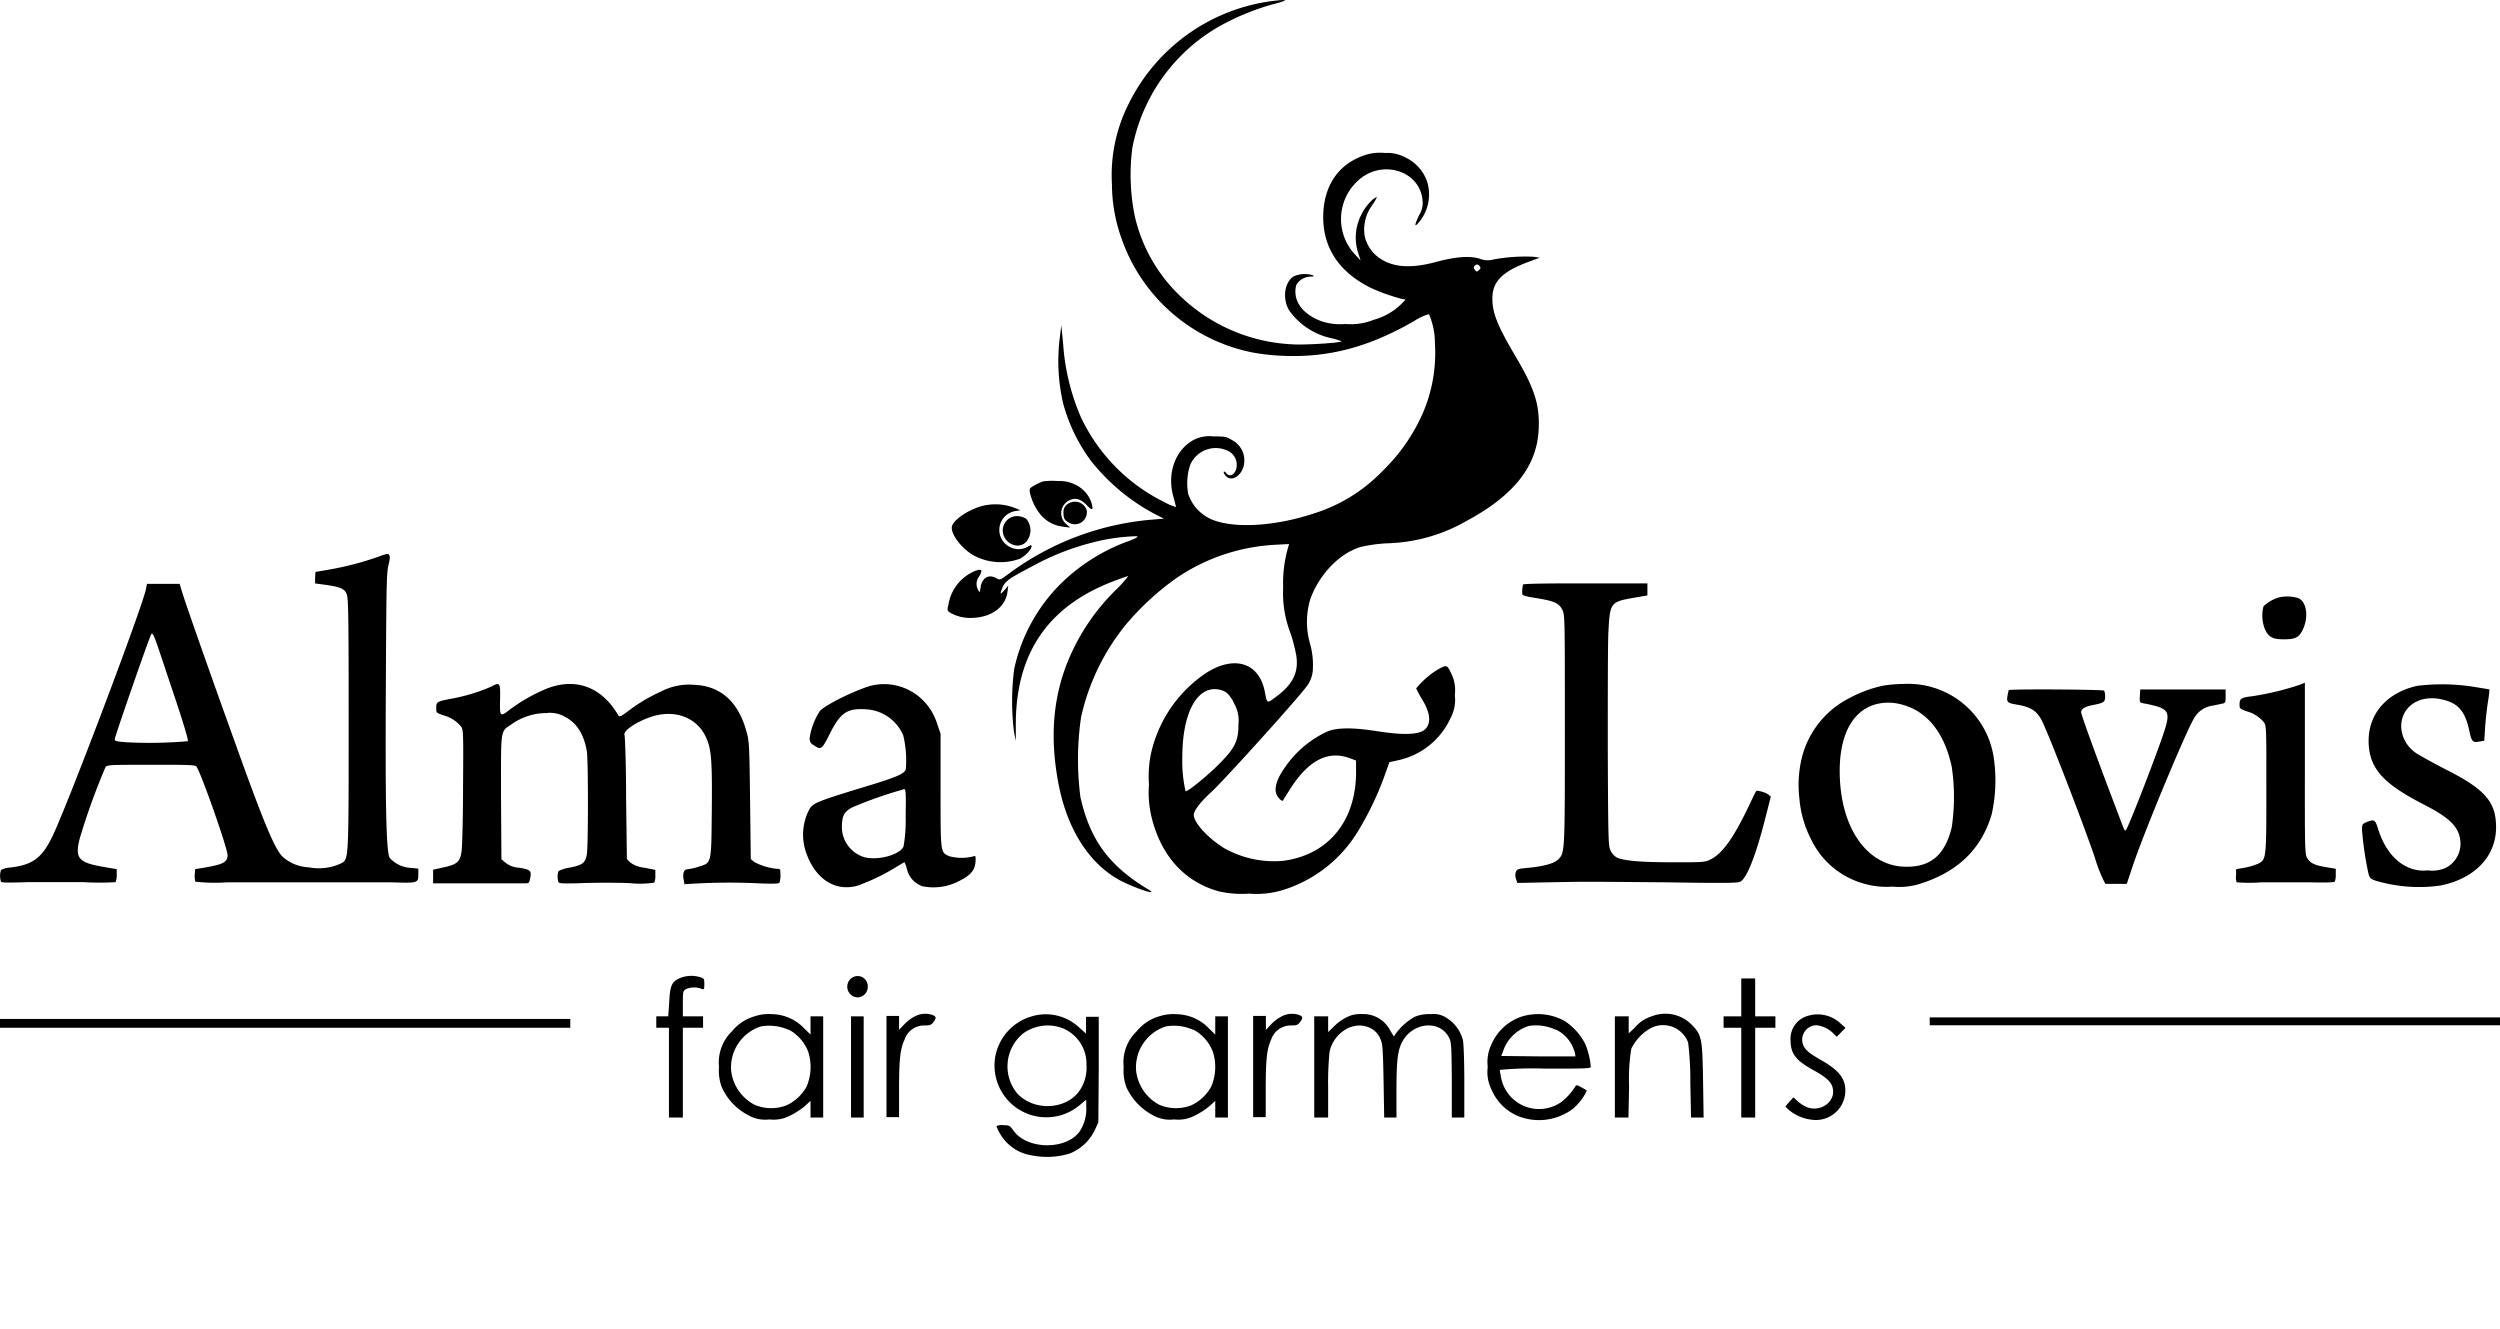
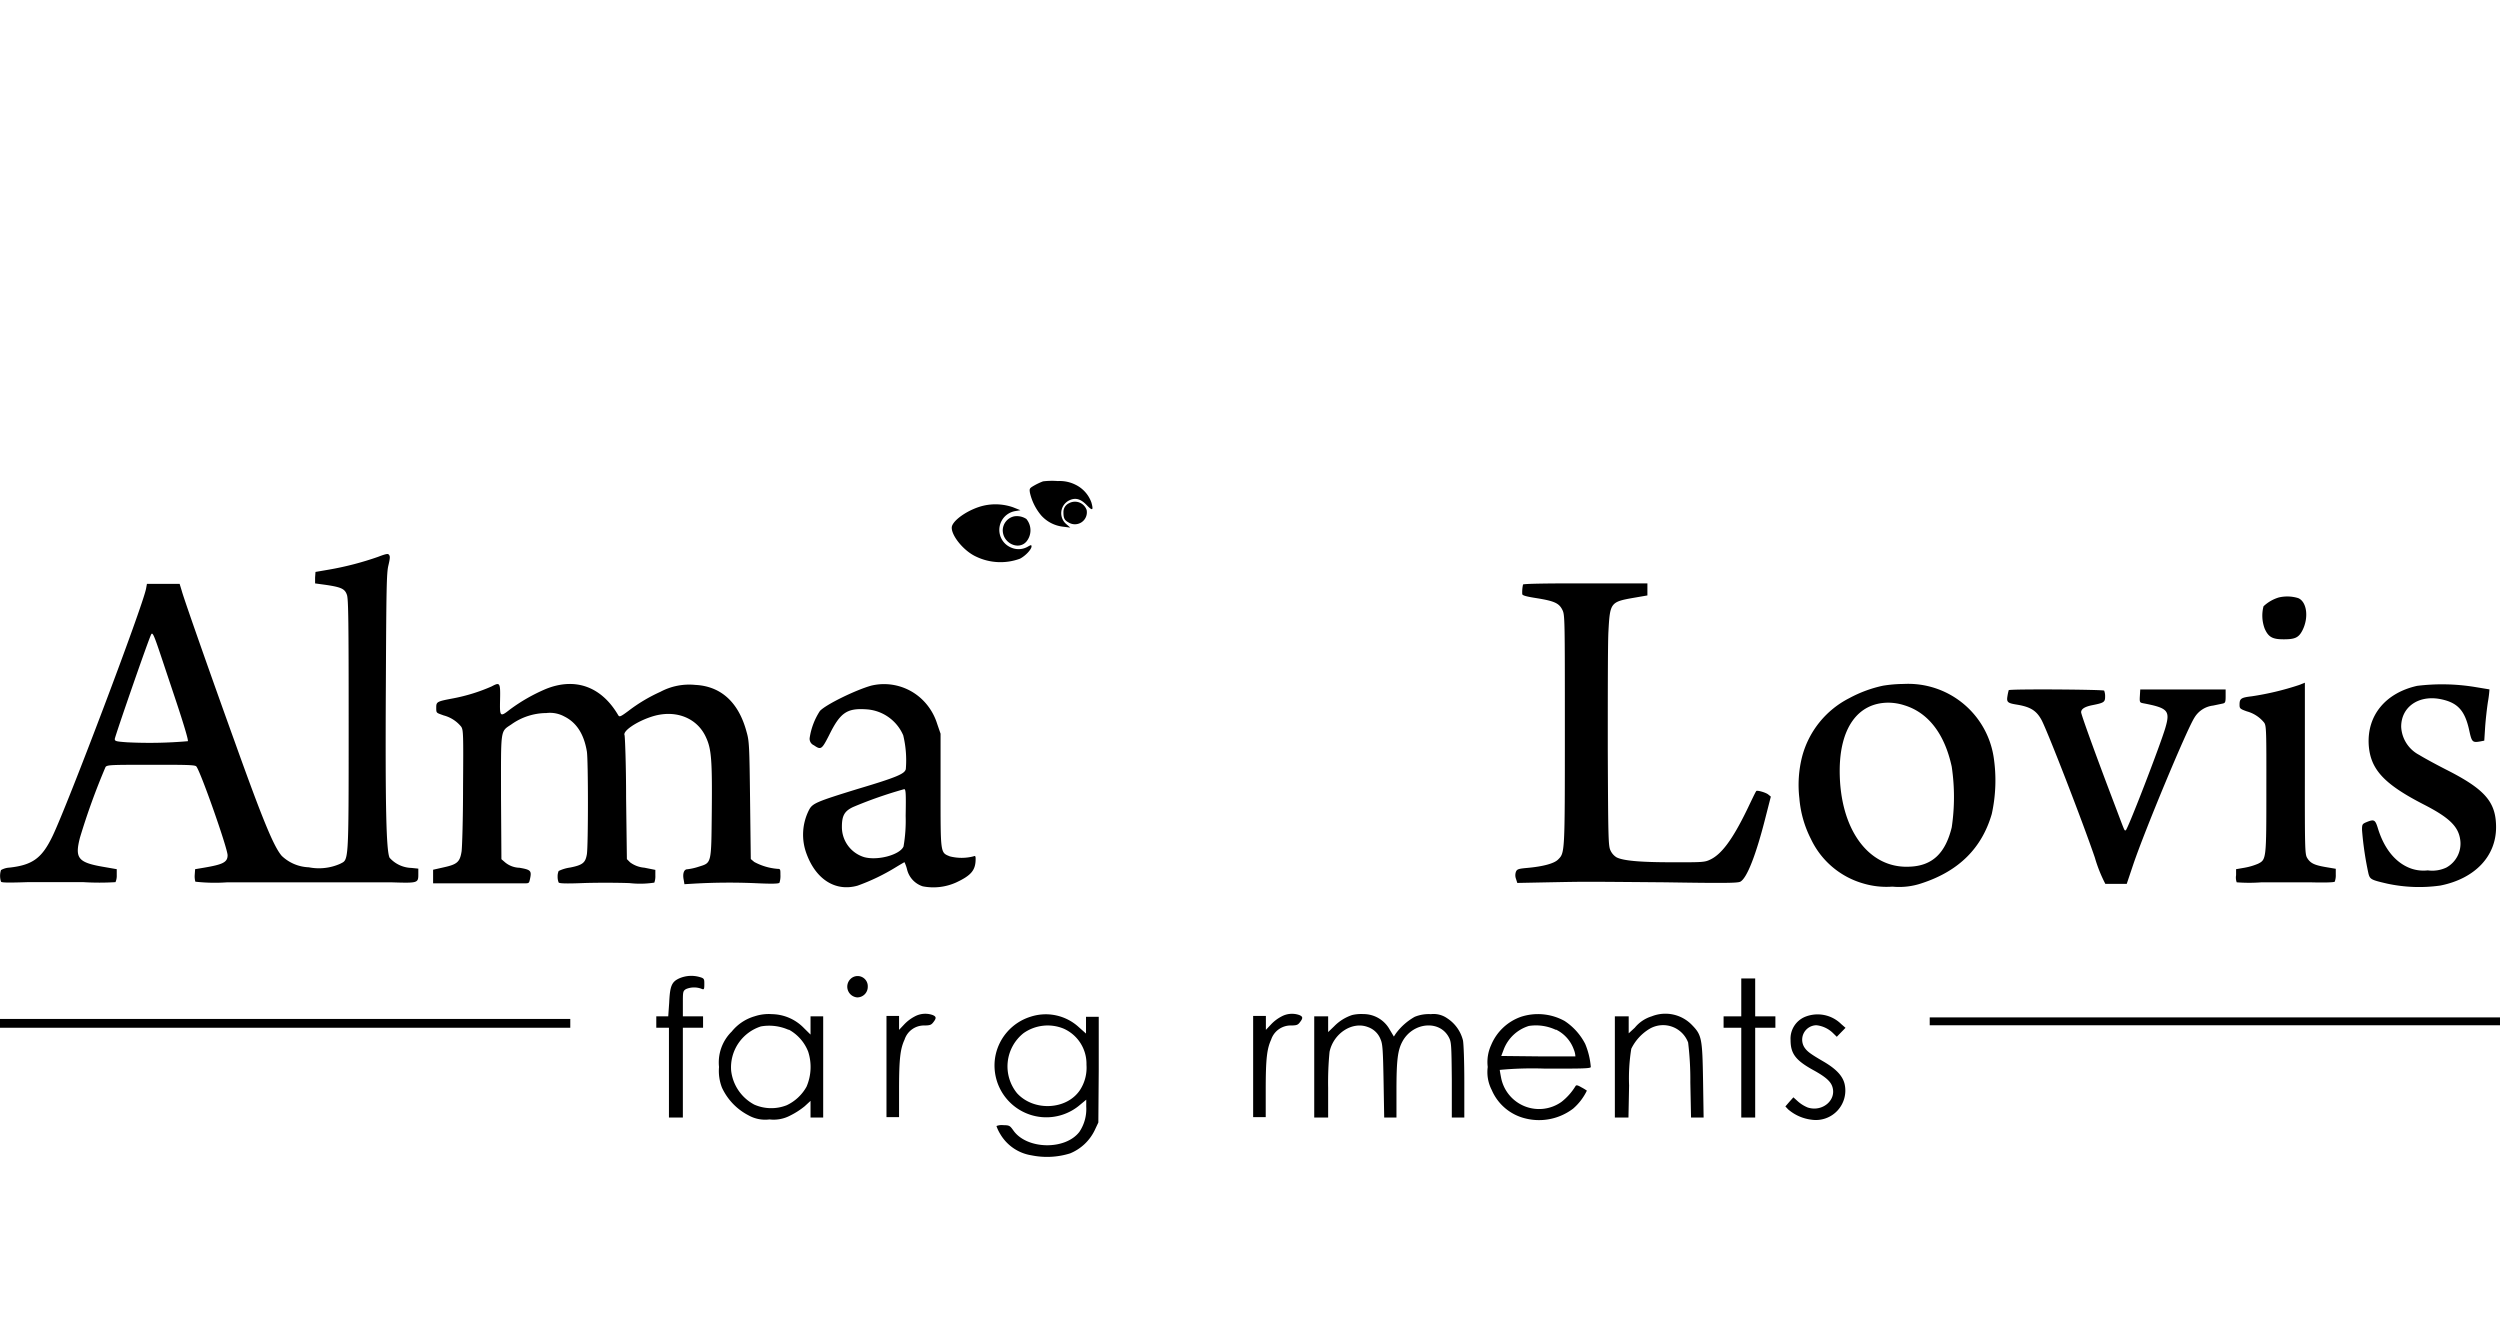
<svg xmlns="http://www.w3.org/2000/svg" id="Ebene_1" data-name="Ebene 1" viewBox="0 0 318 169">
  <title>alma-und-lovis-logo</title>
-   <path d="M161.69.15A23.76,23.76,0,0,0,143.57,13.2a20.1,20.1,0,0,0-2.13,10.25,20.58,20.58,0,0,0,1.17,6.75A22.22,22.22,0,0,0,159.4,44.85a27.83,27.83,0,0,0,3.78.41c5.81.25,10.94-1.1,16.71-4.43a6.76,6.76,0,0,1,1.87-.87,9.1,9.1,0,0,1,.76,3.69,19.31,19.31,0,0,1-1.89,9.67,23.27,23.27,0,0,1-4.74,6.56A20.69,20.69,0,0,1,167,65.35c-4.45,1.46-9.15,1.85-12.06,1a5.41,5.41,0,0,1-3.8-3.52,7.54,7.54,0,0,1,.24-3.66,3.53,3.53,0,0,1,5-1.72,1.93,1.93,0,0,1,.93,1.72c0,1-.79,1.66-1.29,1.05-.32-.39-.51-.27-.24.14.81,1.23,2.5,0,2.5-1.75A2.91,2.91,0,0,0,156.76,56c-.75-.45-.88-.49-2.41-.49a4.48,4.48,0,0,0-2.36.37c-2.45,1.21-3.59,4.25-2.74,7.29.18.66.34,1.26.34,1.32a6,6,0,0,1-1.42-.59A22.93,22.93,0,0,1,137.46,53a28.29,28.29,0,0,1-2.23-9.28L135,41.38l-.21,1.69a24,24,0,0,0,.45,8.28,22.08,22.08,0,0,0,3.46,7.18,25.73,25.73,0,0,0,8.2,6.86l1.14.58-1.53.13A35.5,35.5,0,0,0,128.29,73c-1.09.8-1.11.8-1.56.55-1-.58-1.86,0-2,1.19-.1.66-.1.67-.31.3a1.54,1.54,0,0,1,.11-1.69c.53-.87.37-1.06-.59-.69a5.61,5.61,0,0,0-3.28,4.14c-.18.77-.18.86.09,1.07a5.12,5.12,0,0,0,2.72.73c2.54,0,4.44-1.34,4.68-3.32l.1-.78-.48.56c-.57.64-.61.58-.26-.31s1-1.25,4.09-2.88A32.09,32.09,0,0,1,139,69a24.17,24.17,0,0,1,5.5-.79c.39,0,.24.15-.9.6A23.86,23.86,0,0,0,135,74.18a21.74,21.74,0,0,0-6,10.95,31.89,31.89,0,0,0,0,8.11l.21,1,0-2.33c.08-9,4.23-14.93,12.64-18.06.85-.32,1.61-.58,1.67-.58a15.65,15.65,0,0,1-1.64,1.82A27.08,27.08,0,0,0,136.32,83c-2.33,5-2.88,10.49-1.67,16.74,1.12,5.84,4,10.28,8,12.34,2,1,4.85,1.92,3.42,1.06-5-3-7.43-6.32-8.64-11.75a37.13,37.13,0,0,1,.08-10.15,28.39,28.39,0,0,1,5.81-11.92,34.72,34.72,0,0,1,6.35-5.81,24.57,24.57,0,0,1,12.47-4.21l1.83-.1-.11.39a16.21,16.21,0,0,0-.64,5.13,14.15,14.15,0,0,0,1,6,25.14,25.14,0,0,1,.64,2.51c.39,2.16-.34,3.74-2.41,5.3-1.37,1-1.24,1.09-1.59-.66-.76-3.66-4-4.57-7.6-2.16a16.72,16.72,0,0,0-6.69,9.47,13.93,13.93,0,0,0-.42,4.59,13.38,13.38,0,0,0,.42,4.53c1.27,4.75,4.23,7.92,8.5,9.09a13.51,13.51,0,0,0,3.84.28,11.52,11.52,0,0,0,4.25-.45,17.1,17.1,0,0,0,9.65-7.61,39.27,39.27,0,0,0,3.29-6.89l.63-1.77,1.22-.27a9.55,9.55,0,0,0,6.57-5.36,4.85,4.85,0,0,0,.53-2.91,4.76,4.76,0,0,0-.47-2.78c-.53-1.11-.56-1.11-1.85-.37a11.06,11.06,0,0,0-2.59,2.3,11,11,0,0,0,.71,1.32c1.06,1.72,1.22,3,.5,3.81s-2.88.84-6.24.31c-3-.47-4.94-.45-6.16,0a13.21,13.21,0,0,0-5.47,4.56c-1.31,1.82-1.56,3.19-.77,4,.22.24.43.37.48.27s.5-.8,1-1.6c2.3-3.53,4.7-4.77,7.42-3.82l.88.33,0,1.75c-.11,6.06-3.59,10.23-9.2,11a12.89,12.89,0,0,1-7.55-1.59c-2.07-1.27-3.89-3.25-3.89-4.25,0-.56.92-1.72,2.33-3s11.47-12.4,12.15-13.52A3.77,3.77,0,0,0,167,85a9.74,9.74,0,0,0-.33-3,10.07,10.07,0,0,1,0-5.79c1.14-3.16,3.73-5.84,6.39-6.63a18.92,18.92,0,0,1,3.63-.48,21.33,21.33,0,0,0,9.7-2.75c6.13-3.27,9.11-7,9.33-11.73.15-3.1-.51-5.16-2.89-9.2s-3-5.6-3-7.43c0-2.22,1.27-3.48,4.81-4.76l1.22-.45-.78-.12A22.17,22.17,0,0,0,190,33a2.74,2.74,0,0,1-1.8-.1c-1.27-.38-3.06-.25-5.54.42-3.31.9-5.69.69-7.43-.67a4.59,4.59,0,0,1-1.65-2.67,5.24,5.24,0,0,1,1-3.93,5,5,0,0,0,.57-1,2.3,2.3,0,0,0-.73.51,6.47,6.47,0,0,0-1.27,1.77,6.34,6.34,0,0,0-.4,4.81l.32,1-.85-.92a6.6,6.6,0,0,1,.42-9.15c2.94-2.87,7.91-1.47,8.3,2.34a2.91,2.91,0,0,1-.42,1.94c-.61,1.3-.63,1.6-.1,1a5.49,5.49,0,0,0,1.06-5.4,5.38,5.38,0,0,0-2.7-2.92,4.91,4.91,0,0,0-2.6-.57,6.06,6.06,0,0,0-2.59.28c-3.2,1.08-5.05,3.62-5.26,7.24-.23,4.25,1.81,7.53,6,9.62a23.85,23.85,0,0,0,3.91,1.4l.55.11-.55.57a8.05,8.05,0,0,1-3.51,2,7.83,7.83,0,0,1-3.62.53,7.47,7.47,0,0,1-3-.34c-2-.75-3.19-2-3.32-3.49a2.8,2.8,0,0,1,.13-1.2,2.22,2.22,0,0,1,1.77-1c.42,0,.5-.05.32-.16a3.54,3.54,0,0,0-2.41.11c-1.21.71-1.51,2.81-.64,4.32a8.87,8.87,0,0,0,5.43,3.58,7,7,0,0,1,1.24.38c.19.18-4.68.5-6.19.39a22,22,0,0,1-14.08-5.92,20.31,20.31,0,0,1-6-10.31,26.44,26.44,0,0,1-.33-8.74,22.74,22.74,0,0,1,11.84-15.9A31.13,31.13,0,0,1,161.93.54C164,0,163.94-.14,161.69.15Zm26.5,33.69c.18.19.17.29-.06.51s-.29.26-.5,0-.19-.37-.06-.53S188,33.53,188.19,33.84ZM156,88.09a4.11,4.11,0,0,1,1,1.43,4.31,4.31,0,0,1,.53,2.61c0,2-.38,2.85-2,4.58s-4.64,4.18-4.73,3.91a17.11,17.11,0,0,1-.41-4.29c0-5.44,1.74-8.88,4.36-8.66A2.65,2.65,0,0,1,156,88.09Z" />
  <path d="M132.67,61.23a8.17,8.17,0,0,0-1.09.51c-.63.36-.66.41-.57.95a6.82,6.82,0,0,0,1.43,2.87A4.38,4.38,0,0,0,135.26,67l.88.11-.53-.46a1.82,1.82,0,0,1,.39-3c.79-.38,1.45-.21,2.23.6s.86.63.6-.32a4,4,0,0,0-2-2.26,4.49,4.49,0,0,0-2.27-.48A9.48,9.48,0,0,0,132.67,61.23Z" />
  <path d="M136,64a1.23,1.23,0,0,0-.73,1.19c0,.74.15,1,.66,1.27a1.52,1.52,0,0,0,2.29-1.59A1.57,1.57,0,0,0,136,64Z" />
  <path d="M125.11,64.32c-1.72.4-3.65,1.64-4,2.55s1.32,3.16,3.09,3.95a7.16,7.16,0,0,0,5.53.25c.7-.35,1.48-1.19,1.48-1.56,0-.21-.06-.21-.43,0a2.34,2.34,0,0,1-2.12.16,2.43,2.43,0,0,1,.48-4.66l.66-.11-.93-.37A6.82,6.82,0,0,0,125.11,64.32Z" />
  <path d="M129,65.68a1.84,1.84,0,0,0-1.45,1.76c0,1.65,2,2.6,3,1.46a2.25,2.25,0,0,0,0-2.89A2.2,2.2,0,0,0,129,65.68Z" />
  <path d="M48.09,70.83a39.2,39.2,0,0,1-6.27,1.63l-1.69.29-.05.72,0,.74,1.39.19c1.94.29,2.4.5,2.66,1.27.19.5.22,3.54.22,16.62,0,17.87,0,17-1.07,17.58a6.67,6.67,0,0,1-4,.45,5.26,5.26,0,0,1-3.44-1.45c-1-1.16-2.35-4.37-6-14.57-2.53-7-6.41-18-6.71-19.11l-.28-.92H18.69l-.11.6c-.4,2.19-9.94,27.42-11.9,31.49-1.34,2.79-2.53,3.67-5.47,4a2.46,2.46,0,0,0-1.08.31,2.34,2.34,0,0,0,0,1.48c.08.13,1,.14,3.33.06,1.77,0,5,0,7.16,0a33.57,33.57,0,0,0,4.07,0,2,2,0,0,0,.16-.88l0-.77-1.61-.28c-3.31-.56-3.75-1.09-3.07-3.73a86.28,86.28,0,0,1,3.26-9c.24-.26.73-.27,5.76-.27,4.14,0,5.55,0,5.76.19.45.34,4,10.41,4,11.32s-.65,1.18-3,1.58l-1.13.19-.05.71a2.51,2.51,0,0,0,.08.88,22.2,22.2,0,0,0,4.07.08c2.17,0,5.71,0,7.85,0s5.25,0,6.87,0,4.34,0,6.06,0c3.51.11,3.51.11,3.51-1.08v-.66l-.87-.09a3.87,3.87,0,0,1-2.78-1.29c-.43-.85-.56-6.45-.48-21.75.06-12.5.09-14.46.32-15.42s.22-1.18.1-1.34S49.33,70.35,48.09,70.83ZM22,88c1.38,4.1,2,6.21,1.89,6.28a56.44,56.44,0,0,1-7.73.14c-1.39-.1-1.56-.14-1.56-.42S19,81,19.25,80.66,19.77,81.35,22,88Z" />
  <path d="M193.73,74.35a4.56,4.56,0,0,0-.1,1.21c0,.18.5.32,1.85.53,2.22.36,2.83.63,3.25,1.48.32.63.32,1,.32,15.28,0,15.83,0,15.62-.87,16.49-.5.5-1.9.88-3.92,1.06-1.11.1-1.29.16-1.43.48a1.31,1.31,0,0,0,0,.9l.17.53,4-.08c4.95-.09,3.83-.09,14.8,0,7.54.12,9.23.1,9.57-.08.84-.45,2-3.39,3.23-8.28l.65-2.54-.34-.28c-.32-.25-1.4-.56-1.51-.43s-.57,1.11-1.19,2.4c-1.84,3.78-3.24,5.66-4.69,6.33-.69.33-1,.34-4.84.33-4.21,0-6.25-.21-7.06-.63a2,2,0,0,1-.75-.84c-.29-.58-.31-1.24-.36-12.83,0-6.73,0-13.48.08-15,.2-3.74.24-3.82,3.28-4.35l1.68-.29V74.21h-7.87C196.54,74.19,193.76,74.26,193.73,74.35Z" />
  <path d="M289.85,76a4.86,4.86,0,0,0-1.93,1.12,4.71,4.71,0,0,0,.15,2.85c.48,1.08,1,1.35,2.41,1.35s1.9-.19,2.38-1.12c.84-1.63.58-3.66-.53-4.12A4.72,4.72,0,0,0,289.85,76Z" />
  <path d="M292.42,87.14a35.88,35.88,0,0,1-6,1.43c-1.37.16-1.55.29-1.55,1.08,0,.47.07.53.94.84A4.27,4.27,0,0,1,288,91.92c.28.4.29,1,.28,8.41,0,9,0,9-1.06,9.54a8.06,8.06,0,0,1-1.69.5l-1.1.19,0,.77a1.75,1.75,0,0,0,.08.9,20.53,20.53,0,0,0,3.17,0c1.66,0,4.41,0,6.12,0,2.18.06,3.1,0,3.18-.08a2.39,2.39,0,0,0,.13-.92v-.72l-1.24-.21c-1.53-.26-2-.51-2.41-1.19-.28-.48-.29-1.29-.28-11.42V86.84Z" />
  <path d="M62.52,87.32a22.55,22.55,0,0,1-4.87,1.51c-2.06.39-2.16.43-2.16,1.17s0,.65.94,1a4.27,4.27,0,0,1,2.23,1.43c.28.42.29.93.24,7.69,0,4-.11,7.67-.19,8.2-.21,1.32-.56,1.63-2.25,2l-1.37.31v1.73l.64,0c.82,0,10.09,0,10.93,0,.61,0,.64,0,.75-.53.24-1.08.11-1.2-1.33-1.45a3,3,0,0,1-1.8-.66l-.5-.43-.05-7.82c0-8.89-.13-8.36,1.32-9.33a7.74,7.74,0,0,1,4.44-1.44,3.81,3.81,0,0,1,2.28.43c1.56.77,2.51,2.24,2.88,4.46.18,1.07.18,12,0,13.07s-.51,1.37-2.12,1.69a4.92,4.92,0,0,0-1.47.44,1.72,1.72,0,0,0-.13.72,1.92,1.92,0,0,0,.13.74c.08.13.94.16,3,.08,1.59-.06,4.28-.06,6,0a12.11,12.11,0,0,0,3.17-.06,2.34,2.34,0,0,0,.13-.9v-.72l-1.4-.28a3.5,3.5,0,0,1-1.8-.67l-.42-.42-.1-7.77c0-4.26-.14-7.87-.2-8-.23-.52,1.46-1.69,3.39-2.33,3-1,5.87.08,7,2.67.66,1.44.77,2.91.71,9.25-.07,6.88,0,6.62-1.68,7.15a7.25,7.25,0,0,1-1.43.32c-.43,0-.63.55-.46,1.36l.09.54,1-.06a79,79,0,0,1,8-.07c2.15.1,3,.08,3.09-.06a2.81,2.81,0,0,0,.12-1c0-.66,0-.76-.33-.76a7.46,7.46,0,0,1-3-.88l-.44-.37-.09-7.46c-.08-6.9-.11-7.55-.44-8.69-1-3.78-3.26-5.84-6.53-6A7.77,7.77,0,0,0,84,88a20.64,20.64,0,0,0-4.08,2.44c-1,.74-1.13.79-1.29.52-2.12-3.62-5.45-4.83-9.18-3.33a22.22,22.22,0,0,0-4.59,2.62c-1.27,1-1.3.93-1.25-1.27S63.58,86.76,62.52,87.32Z" />
  <path d="M110.83,87.21c-2,.56-5.81,2.42-6.54,3.23A8.61,8.61,0,0,0,103,93.8a.9.9,0,0,0,.53,1c.9.62,1,.54,1.93-1.28,1.4-2.85,2.25-3.44,4.63-3.3a5.48,5.48,0,0,1,4.8,3.31,13.59,13.59,0,0,1,.33,4.3c-.14.58-1,1-6.11,2.52-5.32,1.64-5.77,1.84-6.21,2.69a6.93,6.93,0,0,0-.29,5.61c1.21,3.25,3.7,4.8,6.49,4a26.11,26.11,0,0,0,4.87-2.35c.56-.34,1.06-.63,1.08-.63a4.76,4.76,0,0,1,.32.89,3,3,0,0,0,2,2.18,7.06,7.06,0,0,0,4.23-.48c1.93-.9,2.5-1.56,2.5-3,0-.37-.05-.43-.28-.33a6.1,6.1,0,0,1-3,0c-1.21-.5-1.18-.26-1.18-8.4V93.33l-.43-1.25a7.31,7.31,0,0,0-2-3.19A7,7,0,0,0,110.83,87.21Zm4.37,16.58a19.23,19.23,0,0,1-.27,3.88c-.45,1.06-3.27,1.83-5,1.36a4,4,0,0,1-2.84-3.86c0-1.41.32-2,1.43-2.52a54.12,54.12,0,0,1,6.5-2.27C115.22,100.41,115.25,100.89,115.2,103.79Z" />
  <path d="M239.52,87.22a16.05,16.05,0,0,0-4.28,1.58,11.68,11.68,0,0,0-6,7.4,14.62,14.62,0,0,0-.36,5.34,13.82,13.82,0,0,0,1.47,5.18,10.57,10.57,0,0,0,6.67,5.66,10.36,10.36,0,0,0,3.7.4,8.9,8.9,0,0,0,3.78-.45c4.67-1.54,7.59-4.45,8.85-8.78a19.83,19.83,0,0,0,.24-7.26A11,11,0,0,0,242.13,87,16.76,16.76,0,0,0,239.52,87.22Zm2.74,2.5c3,.93,5.09,3.6,6,7.8a26.28,26.28,0,0,1,0,7.72c-.81,3.31-2.48,4.89-5.34,5-5.23.28-8.91-4.76-8.91-12.19,0-5.41,2.28-8.62,6.12-8.67A6.81,6.81,0,0,1,242.26,89.72Z" />
  <path d="M307.46,87.24c-4,.9-6.37,3.73-6.16,7.48.2,3.13,1.92,5,7,7.61,3.26,1.67,4.44,2.81,4.65,4.56a3.47,3.47,0,0,1-1.77,3.46,4.19,4.19,0,0,1-2.37.36,4.75,4.75,0,0,1-2.62-.44c-1.67-.79-3-2.49-3.75-5-.32-1-.46-1.09-1.43-.69-.53.22-.56.29-.56,1a41.15,41.15,0,0,0,.82,5.55c.19.72.35.8,2.39,1.27a19.26,19.26,0,0,0,6.76.24c4.36-.87,7.08-3.7,7.08-7.41,0-3.22-1.4-4.83-6.36-7.34-1.41-.72-2.94-1.56-3.41-1.86a4.26,4.26,0,0,1-2.3-3.59c0-2.48,2.14-4,4.85-3.54,2.31.42,3.26,1.43,3.82,4.07.31,1.43.41,1.51,1.39,1.34l.51-.1.11-1.72c.07-1,.23-2.41.36-3.25a13.92,13.92,0,0,0,.19-1.55l-1.82-.3A26,26,0,0,0,307.46,87.24Z" />
  <path d="M255.51,87.79a5.91,5.91,0,0,0-.16.75c-.13.77,0,.9,1.21,1.09,1.75.29,2.5.78,3.15,2,.87,1.72,5.15,12.76,6.75,17.44a18.32,18.32,0,0,0,1.34,3.36c.1,0,.74,0,1.45,0h1.27l.83-2.47c1.5-4.42,6.78-17.09,7.76-18.64a3.2,3.2,0,0,1,2.39-1.57l1.24-.26c.31-.07.36-.18.36-.92V87.7l-5.44,0h-5.42l-.05.84c-.05.79,0,.83.4.91,3.17.6,3.48.94,2.85,3.11s-4.83,13.06-5.05,13.06,0,.42-2-4.83c-2.08-5.5-3.67-9.92-3.67-10.19,0-.42.47-.71,1.41-.9,1.48-.29,1.64-.39,1.64-1.08a1.94,1.94,0,0,0-.12-.77C267.57,87.7,255.61,87.62,255.51,87.79Z" />
  <path d="M86.42,124.44c-1,.45-1.2,1-1.3,3.11L85,129.28H83.48v1.45h1.61v11.42h1.77V130.73h2.57v-1.45H86.86v-1.6c0-1.53,0-1.61.4-1.87a2.66,2.66,0,0,1,2.06,0c.23.08.27,0,.27-.63s0-.74-.59-.9A3.84,3.84,0,0,0,86.42,124.44Z" />
  <path d="M108.17,124.54a1.37,1.37,0,0,0,.87,2.33,1.34,1.34,0,0,0,1.34-1.37A1.29,1.29,0,0,0,108.17,124.54Z" />
  <path d="M221.49,126.87v2.41h-2.25v1.45h2.25v11.42h1.77V130.73h2.57v-1.45h-2.57v-4.82h-1.77Z" />
  <path d="M96,129.27a5.83,5.83,0,0,0-2.92,1.94,5.5,5.5,0,0,0-1.62,4.51,5.88,5.88,0,0,0,.37,2.62,7.52,7.52,0,0,0,3.36,3.52,4.33,4.33,0,0,0,2.69.53,4.48,4.48,0,0,0,2.65-.5,9.79,9.79,0,0,0,1.82-1.17l.75-.69v2.12h1.61V129.28H103.1v2.32l-.83-.82A5.79,5.79,0,0,0,98.2,129,5.69,5.69,0,0,0,96,129.27Zm4.32,1.69a5.44,5.44,0,0,1,2.48,2.81,6.34,6.34,0,0,1-.21,4.46,5.62,5.62,0,0,1-2.53,2.36,5.37,5.37,0,0,1-4.11-.08A5.61,5.61,0,0,1,93,136.17a5.47,5.47,0,0,1,3.79-5.61A6.06,6.06,0,0,1,100.32,131Z" />
  <path d="M116.34,129.3a5.11,5.11,0,0,0-1.32,1l-.66.7v-1.77h-1.6v12.87h1.6v-3.42c0-4,.15-5.25.7-6.44a2.6,2.6,0,0,1,2.47-1.8c.74,0,.92-.06,1.18-.4.42-.53.4-.73-.08-.93A2.81,2.81,0,0,0,116.34,129.3Z" />
  <path d="M131.08,129.33a6.53,6.53,0,0,0-4.51,5.26,6.59,6.59,0,0,0,10.84,5.92l.76-.63v.89a5.22,5.22,0,0,1-.87,3.2c-1.8,2.36-6.72,2.25-8.41-.19-.44-.61-.5-.65-1.29-.66a1.78,1.78,0,0,0-.85.11,4.9,4.9,0,0,0,.47,1,5.62,5.62,0,0,0,4,2.73,9.85,9.85,0,0,0,4.9-.25,6,6,0,0,0,3.12-2.93l.47-1,.05-6.73,0-6.71h-1.62v2.13l-.92-.82A6.21,6.21,0,0,0,131.08,129.33Zm4.21,1.51a4.89,4.89,0,0,1,2.91,4.6,5.21,5.21,0,0,1-.83,3.22c-1.69,2.53-5.86,2.74-8,.4a5.4,5.4,0,0,1,.82-7.64A5.33,5.33,0,0,1,135.29,130.84Z" />
-   <path d="M147.47,129.27a5.8,5.8,0,0,0-2.91,1.94,5.47,5.47,0,0,0-1.63,4.51,6,6,0,0,0,.37,2.62,7.57,7.57,0,0,0,3.36,3.52,4.33,4.33,0,0,0,2.69.53,4.48,4.48,0,0,0,2.65-.5,9.47,9.47,0,0,0,1.82-1.17l.76-.69v2.12h1.61V129.28h-1.61v2.32l-.84-.82a5.79,5.79,0,0,0-4.07-1.77A5.69,5.69,0,0,0,147.47,129.27Zm4.32,1.69a5.4,5.4,0,0,1,2.48,2.81,6.34,6.34,0,0,1-.21,4.46,5.6,5.6,0,0,1-2.52,2.36,5.39,5.39,0,0,1-4.12-.08,5.64,5.64,0,0,1-2.91-4.34,5.47,5.47,0,0,1,3.79-5.61A6,6,0,0,1,151.79,131Z" />
  <path d="M163,129.3a5,5,0,0,0-1.32,1l-.66.7v-1.77H159.4v12.87H161v-3.42c0-4,.15-5.25.69-6.44a2.62,2.62,0,0,1,2.48-1.8c.74,0,.92-.06,1.17-.4.42-.53.41-.73-.08-.93A2.79,2.79,0,0,0,163,129.3Z" />
  <path d="M172,129.11a5.7,5.7,0,0,0-2.29,1.43l-.77.74v-2h-1.77v12.87h1.77v-3.78a39.6,39.6,0,0,1,.18-4.58c.5-2.35,2.89-3.91,4.87-3.15a2.64,2.64,0,0,1,1.64,1.62c.24.55.29,1.38.36,5.26l.08,4.63h1.56v-3.42c0-3.93.16-5.18.79-6.31,1.36-2.41,4.71-2.69,5.87-.48.32.59.34.95.38,5.42l0,4.79h1.59v-4.5c0-2.62-.08-4.83-.17-5.31a4.7,4.7,0,0,0-2-2.81A3,3,0,0,0,182,129a4.71,4.71,0,0,0-2.05.34,7.59,7.59,0,0,0-2.41,2.14l-.24.37-.55-.92a3.81,3.81,0,0,0-3.34-1.94A5.06,5.06,0,0,0,172,129.11Z" />
  <path d="M193.49,129.33a6.41,6.41,0,0,0-3.82,3.61,5.16,5.16,0,0,0-.43,2.78,4.94,4.94,0,0,0,.51,2.93,6.24,6.24,0,0,0,4.22,3.6,7.16,7.16,0,0,0,6.14-1.24,7.09,7.09,0,0,0,1.74-2.28,5.92,5.92,0,0,0-.69-.42c-.5-.29-.66-.32-.76-.15a7.5,7.5,0,0,1-1.78,2,4.92,4.92,0,0,1-7.68-3.07c-.09-.47-.17-.92-.17-1a44.5,44.5,0,0,1,5.79-.16c4.52,0,5.79,0,5.79-.21a9.63,9.63,0,0,0-.71-2.93,7.69,7.69,0,0,0-2.62-2.92A7,7,0,0,0,193.49,129.33Zm4.42,1.63a4.49,4.49,0,0,1,2.28,2.54,2.61,2.61,0,0,1,.2.87s-2.19,0-4.75,0l-4.68-.05.31-.82a5,5,0,0,1,3.2-3A5.93,5.93,0,0,1,197.91,131Z" />
  <path d="M210.09,129.28a4.45,4.45,0,0,0-2.14,1.44l-.78.72v-2.16h-1.76v12.87h1.73l.08-4.07a23.59,23.59,0,0,1,.28-4.68,6.05,6.05,0,0,1,2.3-2.52,3.4,3.4,0,0,1,4.93,1.73,39.49,39.49,0,0,1,.28,5.07l.09,4.47h1.6l-.07-4.63c-.09-5.52-.16-5.87-1.48-7.21A4.7,4.7,0,0,0,210.09,129.28Z" />
  <path d="M229.58,129.35a3,3,0,0,0-1.82,2.94c0,1.74.65,2.59,2.9,3.83,1.54.85,2.22,1.43,2.43,2.16.51,1.7-1.32,3.2-3.16,2.59a4.44,4.44,0,0,1-1.2-.74l-.61-.55-.52.58-.5.58.36.38a5.59,5.59,0,0,0,3,1.31,3.75,3.75,0,0,0,4.18-4.52c-.23-1-1-1.9-2.72-2.9s-2.08-1.29-2.43-1.83a1.84,1.84,0,0,1,1.56-2.77,3.58,3.58,0,0,1,2.11,1l.48.47.56-.58.55-.56-.56-.49A4.27,4.27,0,0,0,229.58,129.35Z" />
-   <path d="M108.25,135.72v6.43h1.61V129.28h-1.61Z" />
  <path d="M245.46,129.93v.48H318v-1H245.46Z" />
  <path d="M0,130.17v.56H72.54v-1.12H0Z" />
</svg>